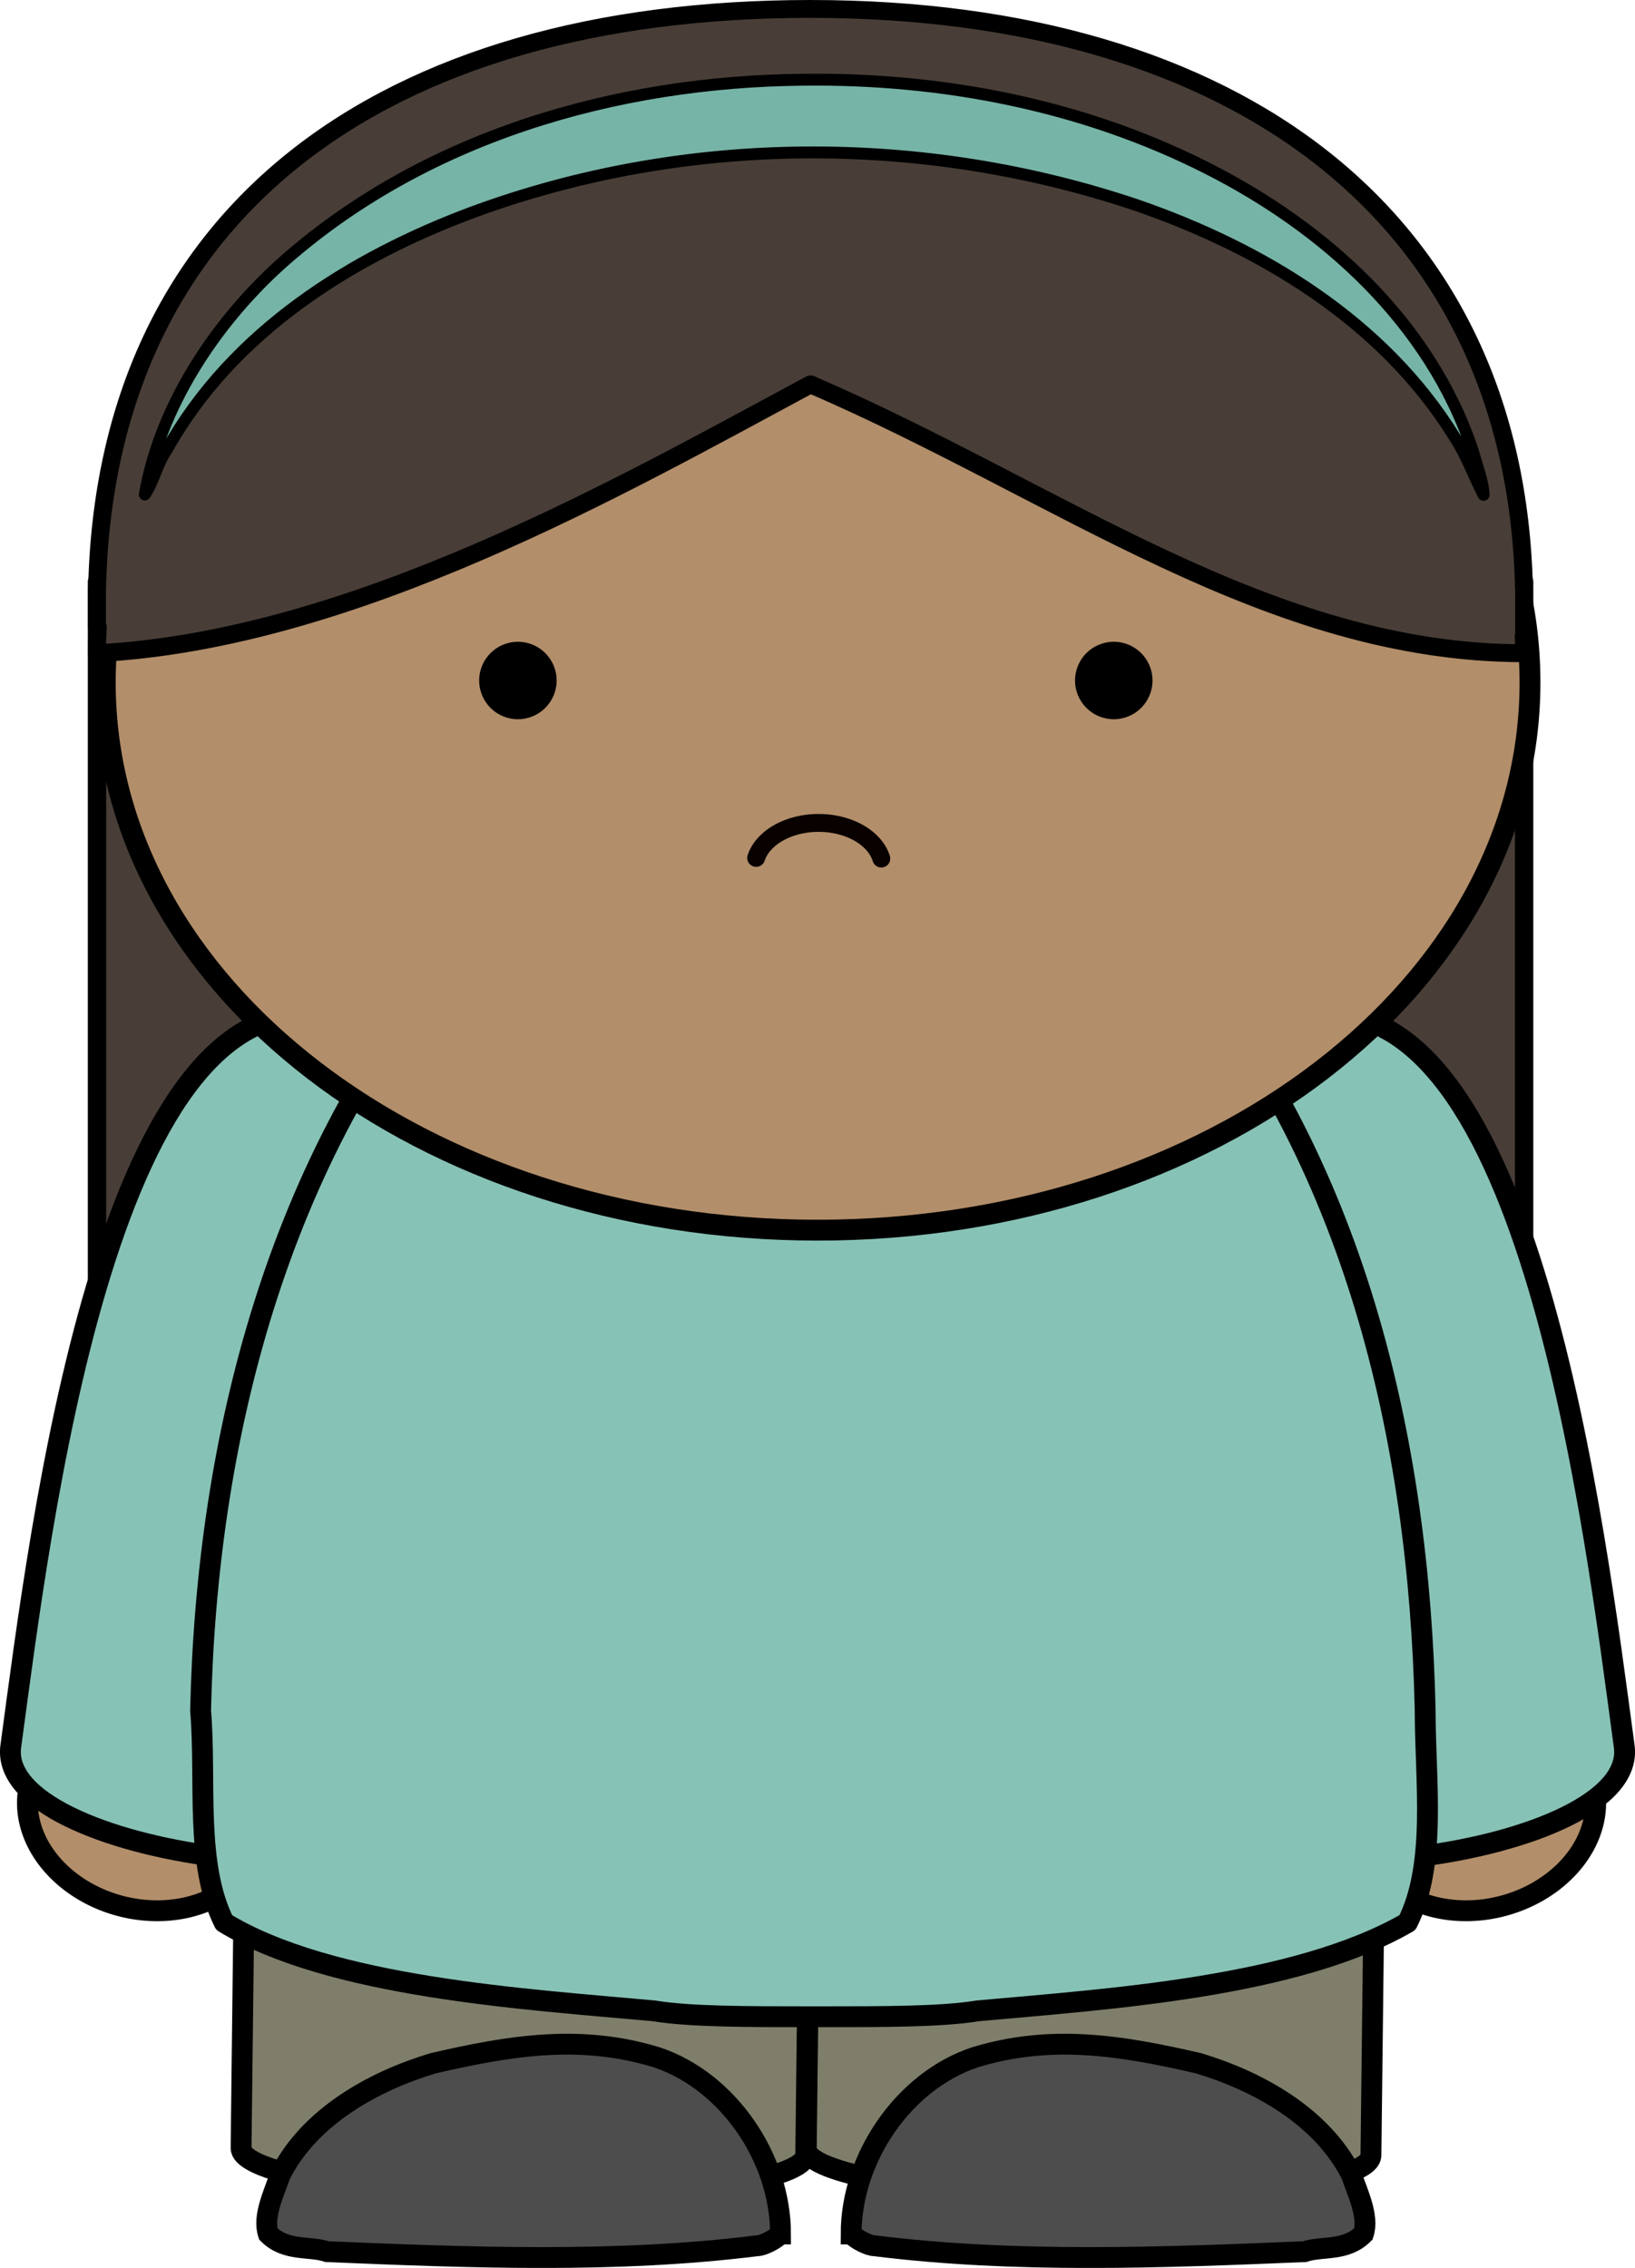
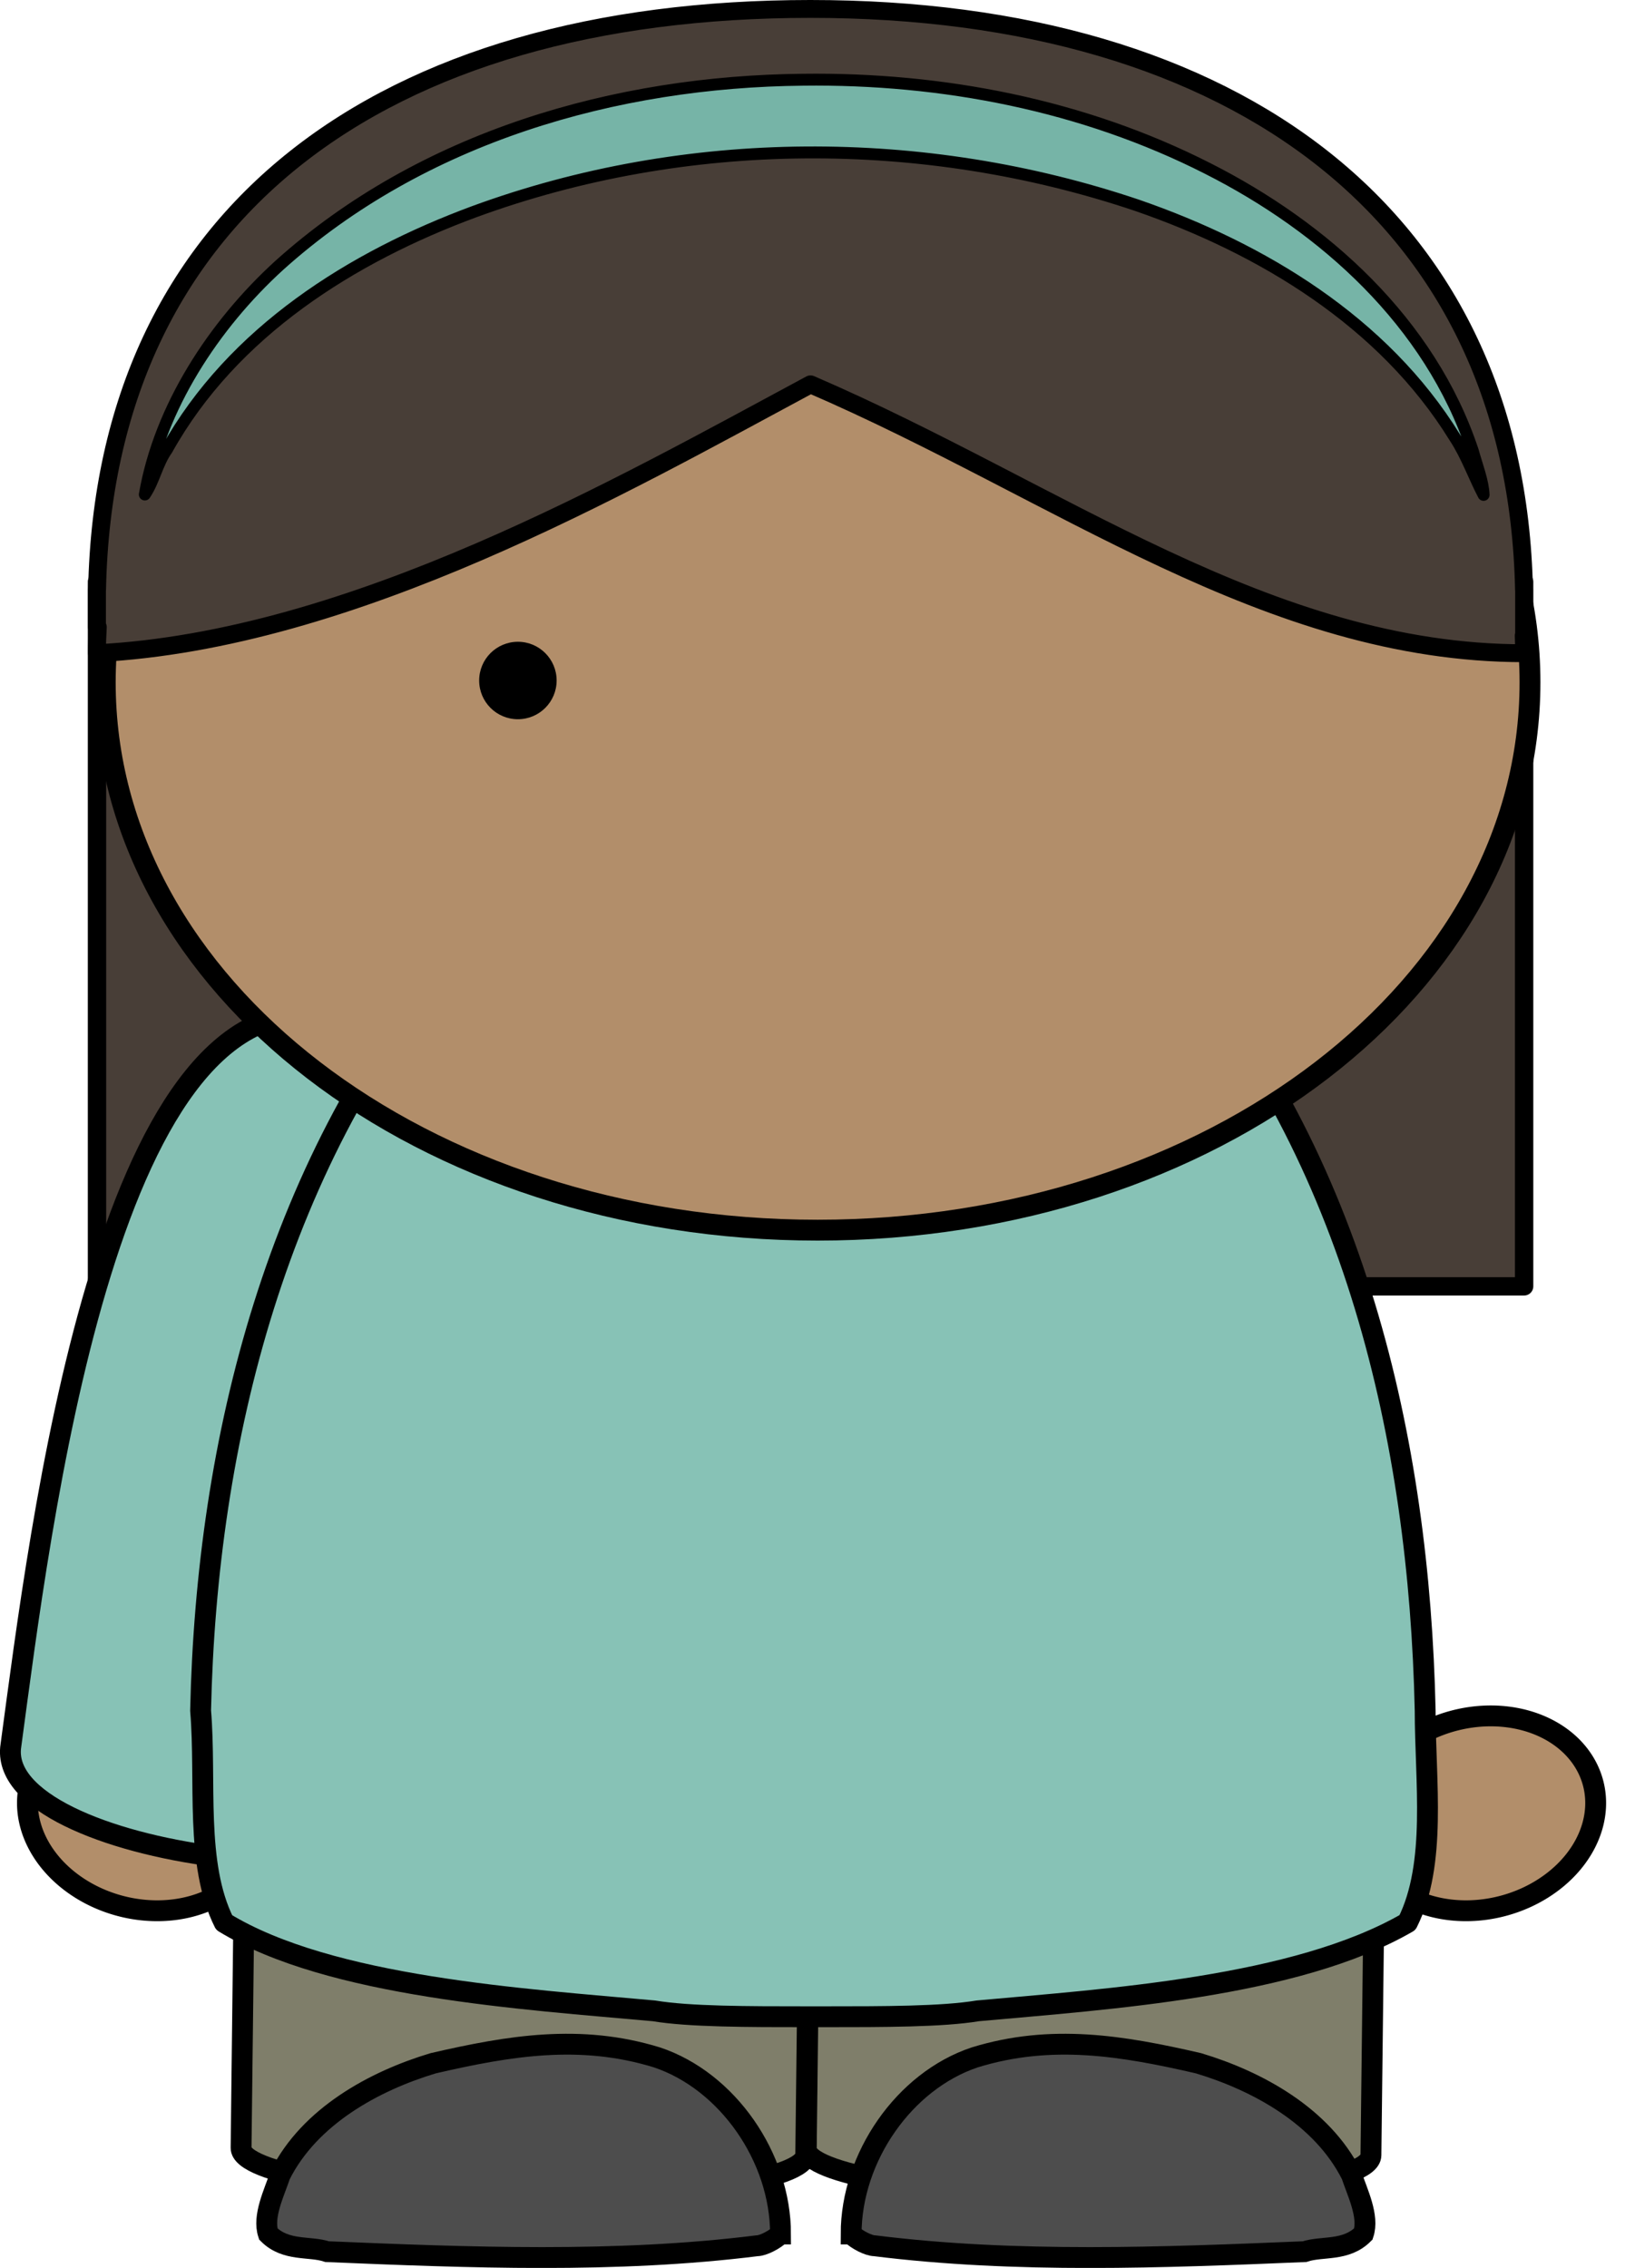
<svg xmlns="http://www.w3.org/2000/svg" version="1.1" viewBox="0 0 548.77 761.22">
  <g transform="translate(-108.47 -231.74)">
    <g transform="translate(-17.704 193.15)">
      <path d="m158.73 233.85v236.5h479v-236.5" color="#000000" fill="#483e37" stroke="#000" stroke-linecap="round" stroke-linejoin="round" stroke-width="6.158" />
      <path d="m492.36 533.3 3.754 0.044c51.458 0.607 92.806 7.819 92.707 16.17l-2.508 212.49c-0.099 8.351-41.605 14.585-93.063 13.978l-3.754-0.044c-51.458-0.607-92.806-7.819-92.707-16.17l2.508-212.49c0.099-8.351 41.605-14.585 93.063-13.978z" fill="#7f7e6a" stroke="#000" stroke-width="7" />
      <path d="m302.66 533.04 3.754 0.044c51.458 0.607 92.806 7.819 92.707 16.17l-2.508 212.49c-0.099 8.351-41.605 14.585-93.063 13.978l-3.754-0.044c-51.458-0.607-92.806-7.819-92.707-16.17l2.508-212.49c0.099-8.351 41.604-14.585 93.063-13.978z" fill="#7f7e6a" stroke="#000" stroke-width="7" />
      <path d="m411.85 788.43c0-25.689 17.784-51.377 41.497-59.282 25.689-7.904 49.401-3.952 75.09 1.976 19.76 5.928 41.497 17.784 51.377 37.545 1.976 5.928 5.928 13.832 3.952 19.761-5.928 5.928-13.832 3.952-19.76 5.928-47.425 1.976-96.826 3.952-144.25-1.976-1.976 0-5.928-1.976-7.904-3.952z" fill="#4d4d4d" stroke="#000" stroke-width="7" />
      <path d="m388.15 788.43c0-25.689-17.784-51.377-41.497-59.282-25.689-7.904-49.401-3.952-75.09 1.976-19.76 5.928-41.497 17.784-51.377 37.545-1.976 5.928-5.928 13.832-3.952 19.761 5.928 5.928 13.832 3.952 19.76 5.928 47.425 1.976 96.826 3.952 144.25-1.976 1.976 0 5.928-1.976 7.904-3.952z" fill="#4d4d4d" stroke="#000" stroke-width="7" />
      <path d="m654.37 663.37a32.151 39.835 75.257 1 1-63.907-32.41 32.151 39.835 75.257 0 1 63.907 32.41z" fill="#b28e6a" stroke="#000" stroke-linecap="round" stroke-linejoin="round" stroke-width="7" />
      <path d="m142.76 663.37a39.835 32.151 14.743 1 0 63.907-32.41 39.835 32.151 14.743 0 0-63.907 32.41z" fill="#b28e6a" stroke="#000" stroke-linecap="round" stroke-linejoin="round" stroke-width="7" />
-       <path d="m566.55 379.39c73.114-9.88 94.85 171.92 104.73 245.03 5.928 37.545-140.3 55.329-146.23 19.761-7.904-73.114-31.617-254.91 41.497-264.79z" fill="#87c2b6" stroke="#000" stroke-width="7" />
      <path d="m234.57 379.39c-73.114-9.88-94.85 171.92-104.73 245.03-5.928 37.545 140.3 55.329 146.23 19.761 7.904-73.114 31.617-254.91-41.497-264.79z" fill="#87c2b6" stroke="#000" stroke-linecap="round" stroke-linejoin="round" stroke-width="7" />
      <path d="m400.99 292.63h-1.976v0h-1.976v0c-45.449 3.952-88.922 29.641-116.59 63.234-61.258 71.138-84.97 165.99-86.946 256.89 1.976 23.713-1.976 51.377 7.904 71.138 35.569 21.737 100.78 25.689 144.25 29.641 11.856 1.976 31.617 1.976 51.377 1.976v0h5.928v0c19.76 0 39.521 0 51.377-1.976 43.473-3.952 106.71-7.904 144.25-29.641 9.88-19.761 5.928-47.425 5.928-71.138-1.976-90.898-23.713-185.75-84.97-256.89-27.665-33.593-71.138-59.282-116.59-63.234v0h-1.976z" fill="#87c2b6" stroke="#000" stroke-linecap="round" stroke-linejoin="round" stroke-width="7" />
      <path d="m400.6 83.757c132.46 0 239.1 82.007 239.1 183.87s-106.64 183.87-239.1 183.87-239.1-82.007-239.1-183.87 106.64-183.87 239.1-183.87z" fill="#b28e6a" stroke="#000" stroke-linecap="round" stroke-linejoin="round" stroke-width="7" />
    </g>
    <path d="m380.52 234.74c-143.98 0-236.89 68.359-239.47 194.91h-0.031v1.344 11.312l0.281-0.062c-0.177 2.904-0.281 5.812-0.281 8.75 85.628-4.382 175.94-56.11 239.5-90.25 83.283 35.924 153.48 90.25 239.5 90.25 0-1.98-0.044-3.942-0.125-5.906l0.125 0.094v-14.188-1.344h-0.031c-2.582-124.91-96.306-194.91-239.47-194.91z" color="#000000" fill="#483e37" stroke="#000" stroke-linecap="round" stroke-linejoin="round" stroke-width="6" />
    <path d="m378.08 258.5c-62.992 0.583-127.92 19.165-175.88 62.312-21.954 20.01-40.068 47.733-45.12 76.906 3.073-4.515 4.12-10.484 7.394-15.062 22.07-39.616 62.197-64.717 103.21-79.876 71.068-26.043 150.97-26.243 222.52-2.094 41.754 14.442 82.6 38.96 106.57 77.89 3.926 5.943 6.491 13.264 9.646 19.266-0.138-4.459-2.335-10.063-3.628-14.781-14.401-43.281-50.008-75.061-88.991-94.781-41.879-21.294-89.098-30.355-135.73-29.781z" color="#000000" fill="#76b4a7" fill-rule="evenodd" stroke="#000" stroke-linecap="round" stroke-linejoin="round" stroke-width="4" />
    <circle transform="translate(-17.704 193.15)" cx="300" cy="267" r="13" />
-     <circle transform="translate(-17.704 193.15)" cx="500" cy="267" r="13" />
-     <path d="m404.27 519.92a21.539 15.239 0 0 0-42-0.226" fill="none" stroke="#090000" stroke-linecap="round" stroke-linejoin="round" stroke-width="6" />
  </g>
</svg>